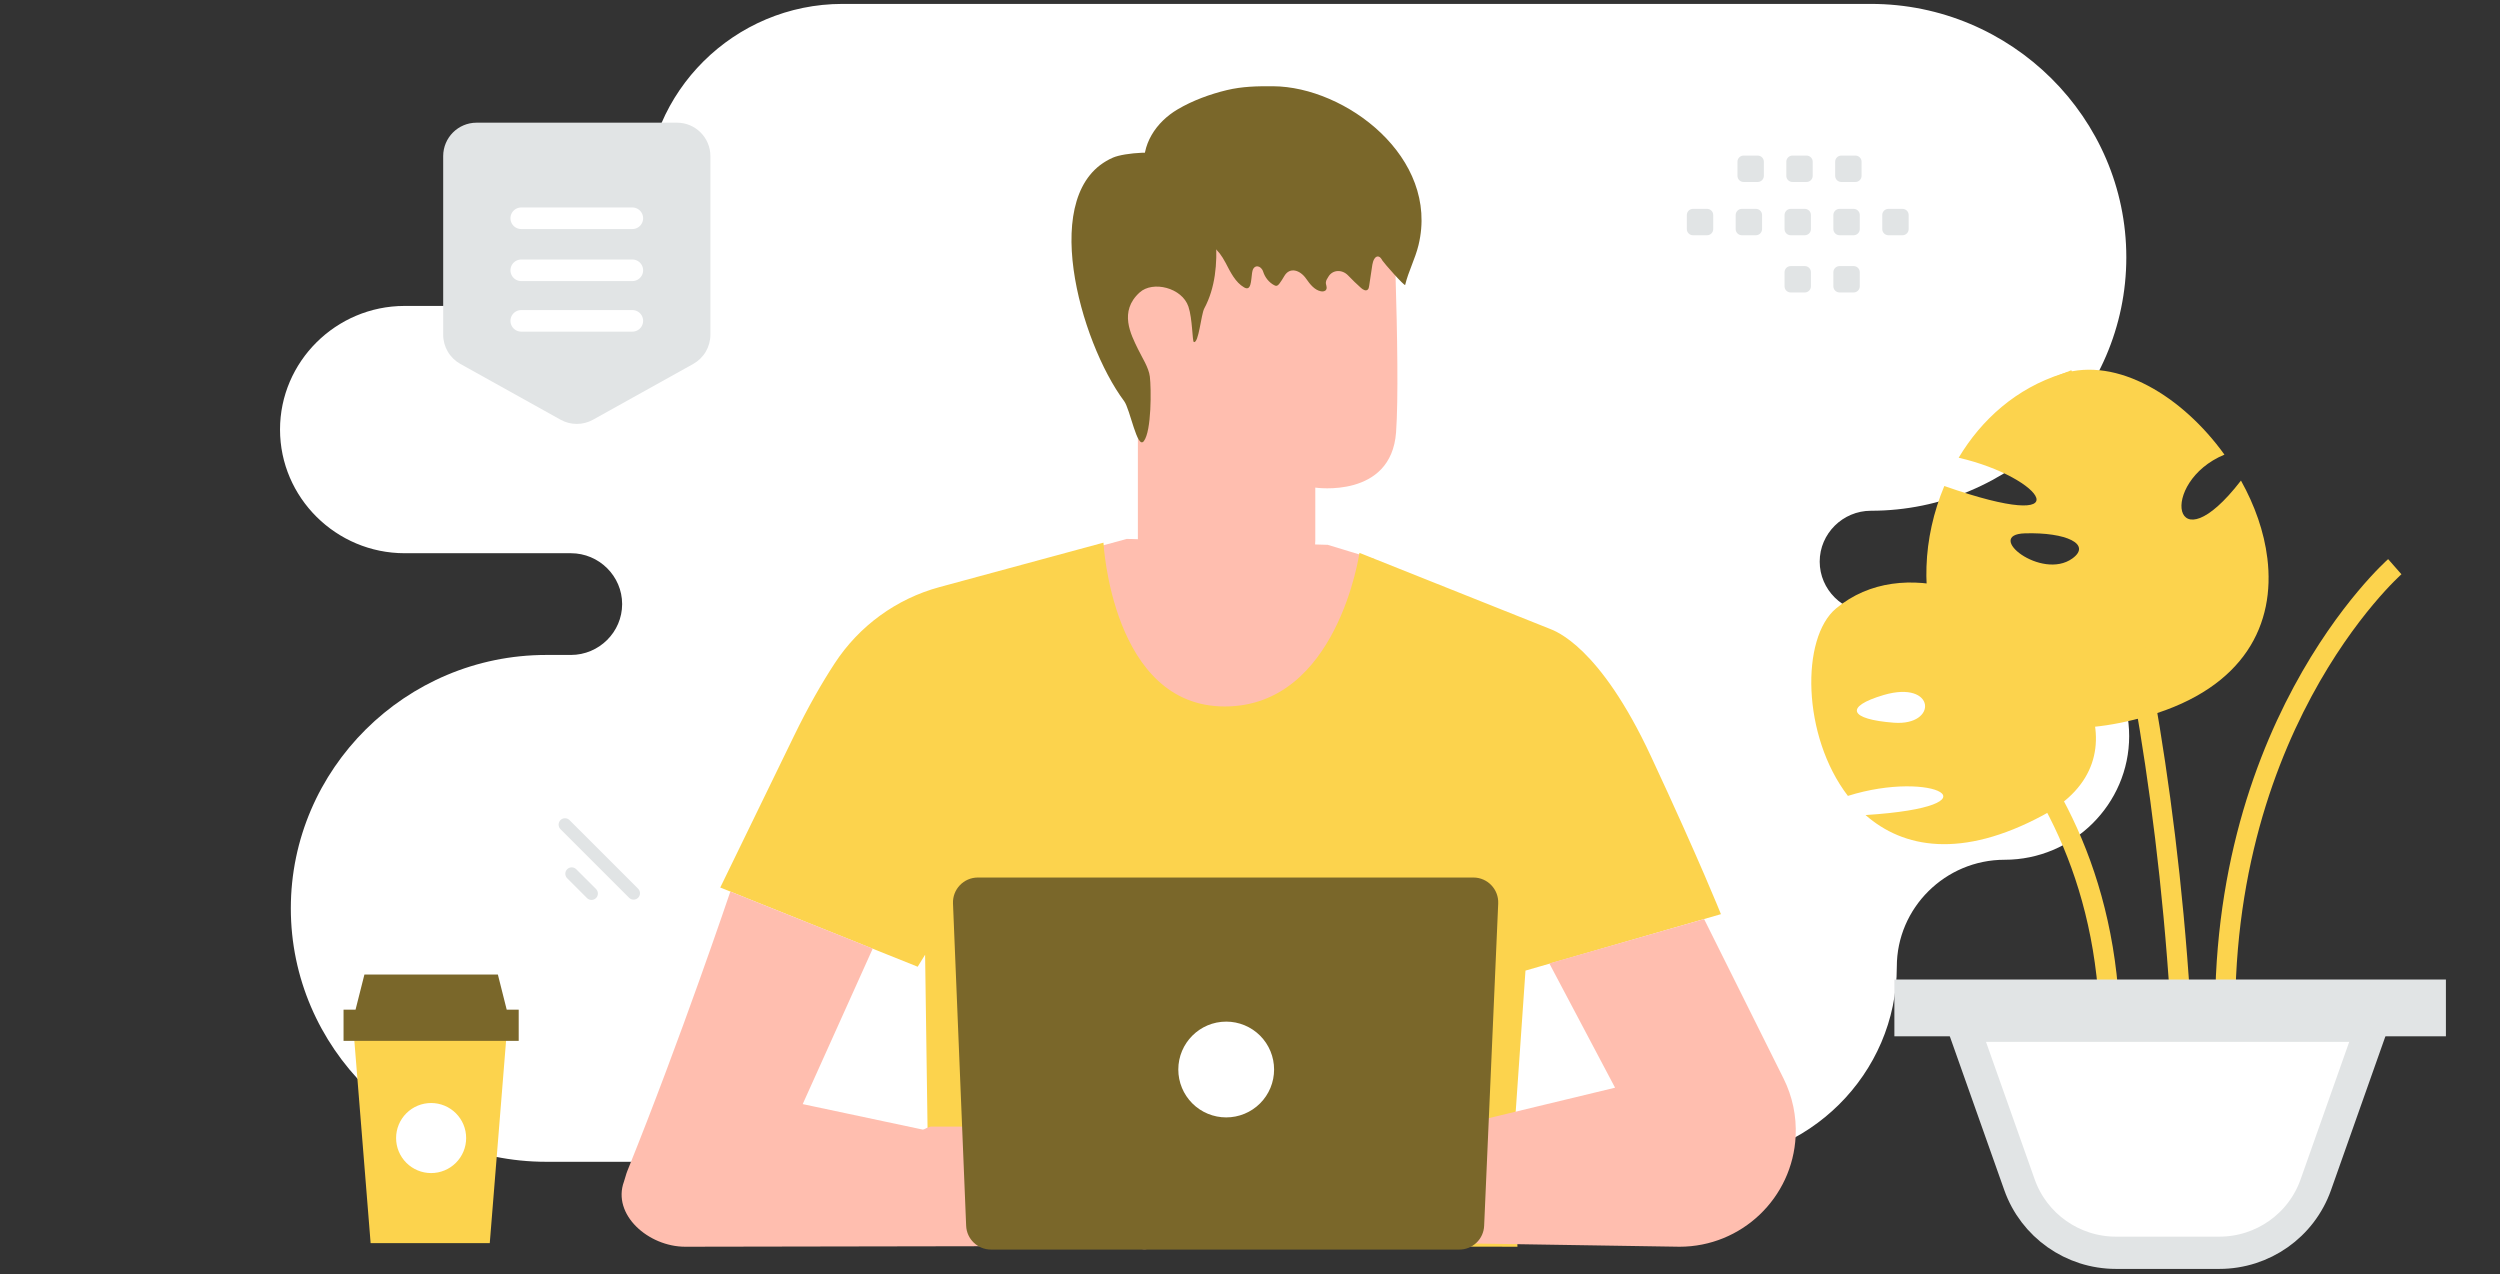
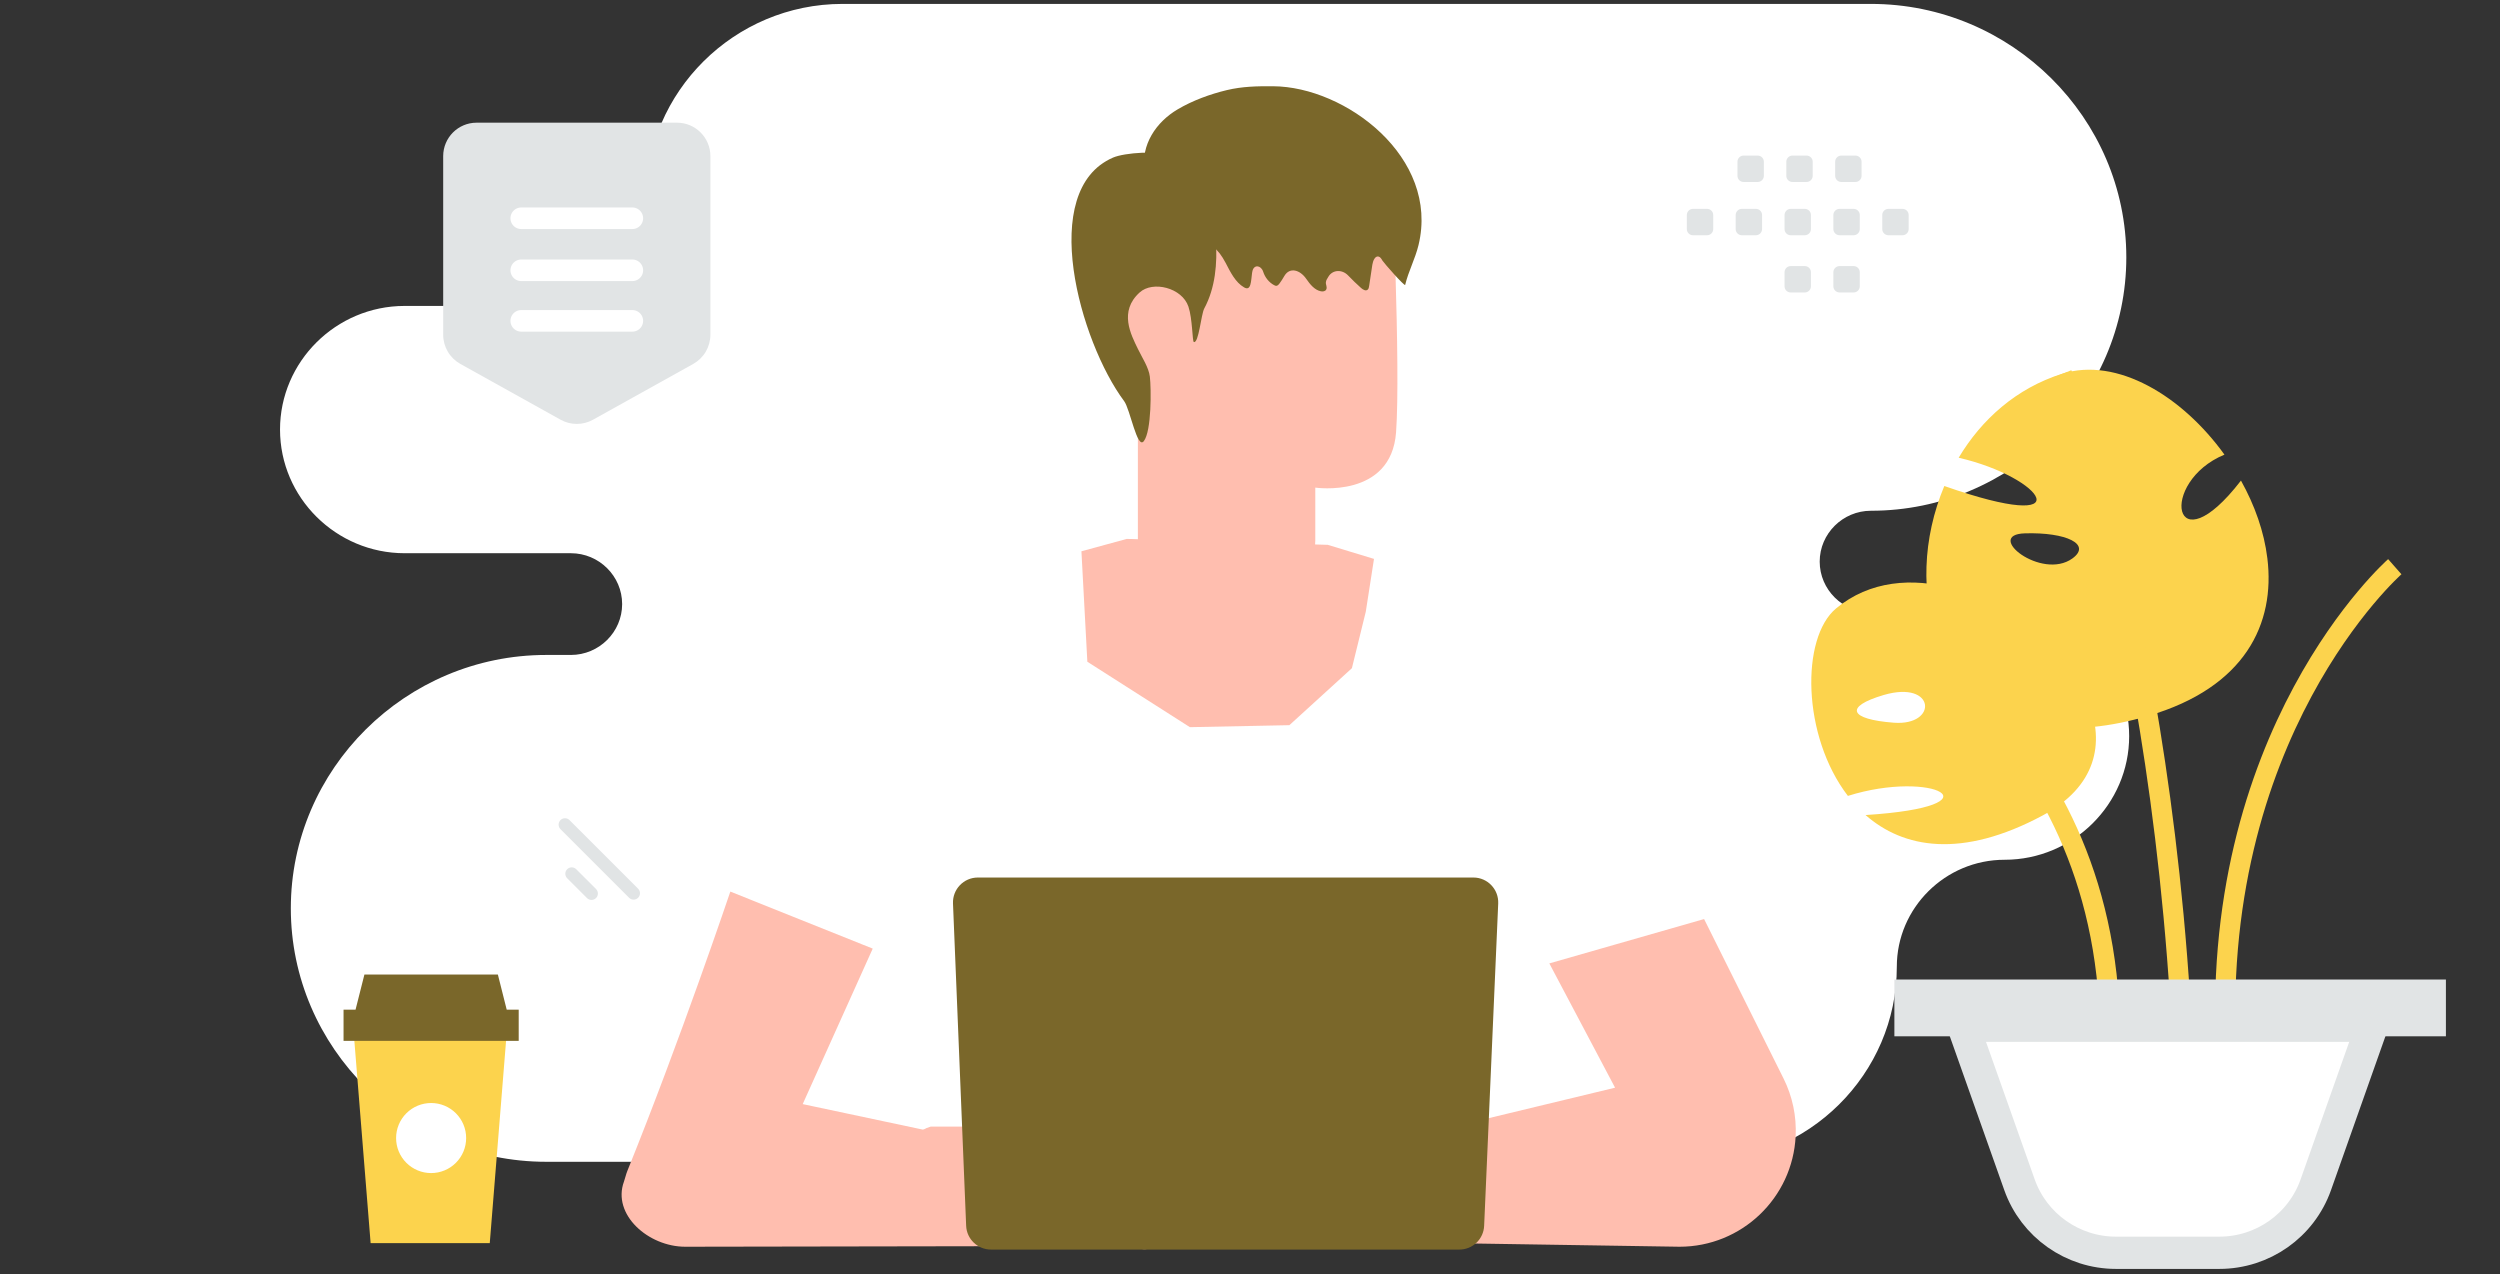
<svg xmlns="http://www.w3.org/2000/svg" width="310" height="158" viewBox="0 0 310 158" fill="none">
  <rect x="0" y="0" width="310" height="158" fill="#333333" stroke="none" />
  <path fill-rule="evenodd" clip-rule="evenodd" d="M231.998 0.485C249.415 0.485 263.663 14.625 263.663 31.909C263.663 49.193 249.415 63.333 231.998 63.333C228.504 63.333 225.642 66.173 225.642 69.64C225.642 73.108 228.504 75.947 231.998 75.947H248.567C257.064 75.947 264.017 82.848 264.017 91.279C264.017 99.711 257.064 106.611 248.567 106.611C241.218 106.611 235.205 112.578 235.205 119.871C235.205 133.176 224.236 144.062 210.828 144.062H67.727C50.31 144.062 36.062 129.922 36.062 112.638C36.062 95.353 50.31 81.214 67.727 81.214H70.79C74.284 81.214 77.146 78.377 77.146 74.906C77.146 71.439 74.288 68.599 70.79 68.599H50.172C41.675 68.599 34.723 61.699 34.723 53.267C34.723 44.846 41.658 37.953 50.14 37.936H66.731C74.079 37.936 80.093 31.969 80.093 24.676C80.093 11.371 91.062 0.485 104.47 0.485H231.998Z" fill="url(#paint0_linear_141_4)" />
  <path d="M170.375 69.303L164.642 67.559L139.718 66.825L134.097 68.36L134.831 82.056L147.547 90.169L159.881 89.922L167.635 82.857L169.357 75.852L170.375 69.303Z" fill="#FFBEAF" />
-   <path d="M98.419 91.329C100.223 87.609 101.952 84.623 103.494 82.266C106.521 77.62 111.151 74.25 116.502 72.798L136.829 67.289C136.829 67.289 137.885 87.602 151.866 87.602C165.847 87.602 168.571 68.554 168.571 68.554L192.094 77.94C192.903 78.254 198.359 80.14 204.706 93.754C210.753 106.717 213.395 113.356 213.395 113.356L189.16 120.354L187.649 142.148L188.165 154.595L114.608 154.43L115.02 140.202L114.713 118.385L113.792 119.875L89.311 110.055C89.311 110.055 92.462 103.589 98.419 91.329Z" fill="#FCD34D" />
  <path d="M154.241 76.549C148.275 76.439 141.498 64.802 141.498 64.802L141.109 34.91C140.797 26.301 146.152 18.965 155.805 18.925L156.701 18.965C165.686 19.394 172.8 25.901 173.041 33.92C173.268 41.383 173.404 49.628 173.112 53.611C172.502 61.855 163.096 60.464 163.096 60.464C163.076 60.464 163.121 64.617 163.096 67.043C163.024 72.491 156.637 76.735 154.241 76.549Z" fill="#FFBEAF" />
  <path d="M144.089 36.55C143.925 36.472 137.499 34.326 137.356 40.673C137.212 47.02 143.939 45.85 143.953 45.668C143.966 45.486 144.089 36.55 144.089 36.55ZM211.307 113.962L221.164 133.743C222.265 135.954 222.781 138.41 222.661 140.876C222.287 148.555 215.948 154.595 208.261 154.595L179.762 154.147L178.757 140.06L200.268 134.874L192.117 119.463L211.307 113.962ZM90.561 110.557C90.561 110.557 84.446 128.722 77.777 145.232C77.642 145.561 77.493 146.175 77.373 146.512C75.869 150.606 80.397 154.595 84.97 154.595L123.507 154.528V141.999L99.535 136.909L108.217 117.629L90.561 110.557Z" fill="#FFBEAF" />
  <path d="M167.8 141.423C167.793 141.467 166.917 141.191 165.457 141.101C164.006 141.004 161.947 141.168 159.897 142.044C157.846 142.92 156.296 144.289 155.369 145.404C154.425 146.52 154.021 147.35 153.984 147.32C153.969 147.313 154.059 147.103 154.261 146.744C154.463 146.385 154.785 145.876 155.241 145.3C156.154 144.14 157.711 142.718 159.807 141.827C161.902 140.936 164.006 140.787 165.472 140.936C166.206 141.004 166.797 141.123 167.194 141.228C167.591 141.325 167.808 141.408 167.8 141.423ZM166.483 138.392C166.468 138.451 165.577 138.01 164.043 137.965C162.516 137.897 160.368 138.361 158.362 139.574C156.357 140.794 154.852 142.336 153.789 143.443C153.28 143.982 152.861 144.431 152.532 144.776C152.233 145.09 152.068 145.262 152.053 145.247C152.038 145.24 152.188 145.045 152.465 144.716C152.854 144.246 153.254 143.785 153.662 143.331C154.702 142.194 156.199 140.614 158.242 139.372C160.286 138.137 162.494 137.688 164.05 137.8C164.829 137.845 165.45 137.987 165.862 138.129C166.071 138.189 166.221 138.264 166.326 138.309C166.43 138.354 166.483 138.384 166.483 138.392Z" fill="#FF5B04" />
  <path d="M115.401 139.701H120.933C120.933 139.701 133.417 135.188 135.984 135.622C138.297 136.011 146.761 141.632 148.423 142.747C148.61 142.874 148.745 143.047 148.827 143.256C148.99 143.696 148.975 144.183 148.787 144.613C148.598 145.043 148.251 145.383 147.817 145.561L147.644 145.636L147.719 145.89C147.817 146.205 147.862 146.557 147.846 146.901C147.787 148.091 146.185 148.45 145.579 147.425L145.901 147.994C146.028 148.226 146.095 148.488 146.08 148.75L146.05 149.266C146.034 149.546 145.934 149.814 145.763 150.036C145.592 150.257 145.358 150.422 145.092 150.509C144.839 150.593 144.567 150.601 144.309 150.534C144.052 150.466 143.819 150.325 143.64 150.127C142.57 148.944 140.25 146.579 138.678 146.317C137.286 146.085 134.958 146.055 133.551 146.063C133.203 146.063 132.862 146.169 132.575 146.367C132.288 146.565 132.067 146.845 131.942 147.171C132.87 147.238 139.359 150.621 141.657 151.833C142.368 152.208 142.899 152.881 142.989 153.682C143.071 154.401 142.712 155.157 141.29 154.82C138.237 154.108 132.751 151.586 132.751 151.586C132.751 151.586 129.921 150.778 128.088 152.073C125.506 153.891 124.323 154.557 122.108 153.824C119.892 153.091 118.261 152.036 118.261 152.036L113.897 151.601C113.882 151.601 109.758 141.288 115.401 139.701Z" fill="#FFBEAF" />
  <path d="M131.89 141.812C131.898 141.857 132.773 141.58 134.232 141.49C135.685 141.393 137.743 141.557 139.794 142.433C141.844 143.309 143.393 144.679 144.322 145.793C145.265 146.909 145.669 147.739 145.706 147.71C145.721 147.702 145.631 147.493 145.429 147.133C145.14 146.627 144.812 146.144 144.449 145.689C143.536 144.529 141.979 143.107 139.883 142.216C137.787 141.326 135.685 141.176 134.217 141.326C133.637 141.376 133.061 141.473 132.496 141.617C132.1 141.722 131.882 141.797 131.89 141.812ZM133.207 138.781C133.222 138.841 134.112 138.399 135.647 138.354C137.174 138.287 139.322 138.75 141.328 139.963C143.333 141.183 144.838 142.725 145.9 143.832C146.41 144.371 146.829 144.82 147.158 145.165C147.457 145.479 147.622 145.651 147.637 145.636C147.652 145.629 147.502 145.434 147.225 145.105C146.836 144.635 146.436 144.174 146.028 143.72C144.988 142.583 143.491 141.004 141.447 139.761C139.404 138.526 137.196 138.077 135.639 138.19C134.861 138.234 134.24 138.376 133.828 138.519C133.619 138.579 133.469 138.653 133.364 138.698C133.259 138.743 133.207 138.773 133.207 138.781Z" fill="#FF5B04" />
  <path d="M122.886 154.947H180.958C181.752 154.948 182.516 154.641 183.089 154.092C183.663 153.542 184.001 152.792 184.034 151.998L185.778 112.031C185.853 110.279 184.453 108.813 182.702 108.813H121.254C119.503 108.813 118.103 110.272 118.171 112.023L119.803 151.998C119.87 153.644 121.232 154.947 122.886 154.947Z" fill="#7A672A" />
-   <path d="M146.11 132.619C146.109 133.399 146.262 134.172 146.561 134.893C146.859 135.613 147.296 136.268 147.848 136.82C148.399 137.372 149.054 137.809 149.775 138.107C150.496 138.405 151.268 138.559 152.048 138.558C152.828 138.559 153.601 138.406 154.322 138.107C155.043 137.809 155.698 137.372 156.249 136.82C156.801 136.269 157.238 135.614 157.536 134.893C157.835 134.172 157.988 133.399 157.987 132.619C157.988 131.839 157.834 131.067 157.536 130.346C157.238 129.625 156.801 128.97 156.249 128.419C155.697 127.867 155.042 127.43 154.322 127.132C153.601 126.833 152.828 126.68 152.048 126.681C148.765 126.681 146.11 129.35 146.11 132.619Z" fill="white" />
  <path d="M146.335 48.114H141.096V70.568H146.335V48.114Z" fill="#FFBEAF" />
  <path d="M144.278 28.052C145.222 29.27 146.887 29.538 148.259 29.779C150.102 30.103 151.015 30.777 151.972 32.587C152.577 33.743 153.184 35.01 154.268 35.636C155.15 36.148 155.118 34.844 155.258 33.834C155.271 33.745 155.289 33.656 155.312 33.569C155.525 32.763 156.383 32.9 156.635 33.695C156.864 34.411 157.356 35.017 157.981 35.354C158.083 35.409 158.191 35.457 158.3 35.436C158.446 35.416 158.561 35.278 158.657 35.155C158.857 34.895 159.057 34.565 159.262 34.217C159.939 33.07 161.219 33.48 161.974 34.576C162.446 35.258 163.007 35.96 163.779 36.118C164.028 36.173 164.341 36.132 164.456 35.891C164.603 35.595 164.373 35.299 164.411 34.996C164.443 34.714 164.564 34.59 164.698 34.349C165.224 33.414 166.427 33.381 167.166 34.157C167.681 34.697 168.218 35.216 168.775 35.712C169.01 35.919 169.355 36.125 169.591 35.919C169.719 35.808 169.75 35.622 169.776 35.443C169.91 34.569 170.037 33.695 170.171 32.821C170.248 32.333 170.51 31.692 170.956 31.817C171.173 31.879 171.301 32.105 171.421 32.312C171.568 32.573 174.19 35.554 174.241 35.326C174.649 33.633 175.485 32.092 175.894 30.399C178.534 19.504 166.816 10.743 157.866 10.695C155.876 10.681 154.058 10.713 152.125 11.174C150.064 11.67 147.889 12.457 146.02 13.565C143.398 15.113 141.414 17.928 141.924 21.287" fill="#7A672A" />
  <path d="M148.985 24.369C150.302 25.815 150.651 27.849 150.773 29.771C150.954 32.669 150.709 35.68 149.327 38.253C148.934 38.986 148.643 42.61 148.036 42.41C147.843 42.347 147.875 39.536 147.365 38.021C146.577 35.674 142.949 34.779 141.316 36.263C138.708 38.623 140.238 41.489 141.103 43.273C141.62 44.35 142.439 45.558 142.581 46.697C142.756 48.156 142.807 53.47 141.826 54.71C141.006 55.749 140.135 50.729 139.392 49.739C133.899 42.372 128.631 23.612 138.011 19.543C139.438 18.923 143.84 18.604 145.177 19.392" fill="#7A672A" />
  <path fill-rule="evenodd" clip-rule="evenodd" d="M209.929 29.171H211.676C212.098 29.171 212.439 28.827 212.439 28.408V26.661C212.439 26.239 212.095 25.899 211.676 25.899H209.929C209.727 25.899 209.534 25.98 209.391 26.123C209.248 26.266 209.168 26.459 209.167 26.661V28.408C209.167 28.508 209.186 28.608 209.224 28.7C209.263 28.793 209.319 28.877 209.39 28.948C209.461 29.019 209.545 29.075 209.637 29.113C209.73 29.151 209.829 29.171 209.929 29.171ZM215.986 29.171H217.733C217.935 29.17 218.129 29.089 218.271 28.946C218.414 28.804 218.495 28.61 218.496 28.408V26.661C218.496 26.239 218.152 25.899 217.733 25.899H215.986C215.784 25.899 215.591 25.98 215.448 26.123C215.305 26.266 215.224 26.459 215.224 26.661V28.408C215.224 28.61 215.305 28.804 215.448 28.946C215.591 29.089 215.784 29.17 215.986 29.171ZM222.047 29.171H223.794C223.996 29.17 224.189 29.089 224.332 28.946C224.475 28.804 224.555 28.61 224.556 28.408V26.661C224.556 26.239 224.213 25.899 223.794 25.899H222.047C221.845 25.899 221.651 25.98 221.508 26.123C221.366 26.266 221.285 26.459 221.284 26.661V28.408C221.284 28.508 221.304 28.608 221.342 28.7C221.38 28.793 221.436 28.877 221.507 28.948C221.578 29.019 221.662 29.075 221.755 29.113C221.847 29.151 221.947 29.171 222.047 29.171ZM228.104 29.171H229.85C230.052 29.17 230.246 29.089 230.389 28.946C230.532 28.804 230.612 28.61 230.613 28.408V26.661C230.613 26.239 230.27 25.899 229.85 25.899H228.104C227.681 25.899 227.337 26.242 227.337 26.661V28.408C227.34 28.61 227.421 28.803 227.565 28.946C227.708 29.089 227.902 29.169 228.104 29.171ZM234.161 29.171H235.908C236.33 29.171 236.674 28.827 236.674 28.408V26.661C236.674 26.239 236.33 25.899 235.908 25.899H234.161C233.959 25.899 233.766 25.98 233.623 26.123C233.48 26.266 233.399 26.459 233.399 26.661V28.408C233.399 28.61 233.48 28.804 233.623 28.946C233.766 29.089 233.959 29.17 234.161 29.171ZM216.208 22.566H217.955C218.374 22.566 218.718 22.222 218.718 21.804V20.053C218.717 19.851 218.636 19.657 218.493 19.515C218.351 19.372 218.157 19.291 217.955 19.291H216.208C215.786 19.291 215.446 19.634 215.446 20.053V21.8C215.445 21.901 215.465 22 215.503 22.093C215.541 22.186 215.597 22.271 215.668 22.342C215.738 22.413 215.823 22.47 215.916 22.508C216.008 22.547 216.108 22.566 216.208 22.566ZM222.265 22.566H224.012C224.214 22.566 224.408 22.485 224.55 22.342C224.693 22.199 224.774 22.006 224.775 21.804V20.053C224.774 19.851 224.693 19.657 224.55 19.515C224.407 19.372 224.214 19.291 224.012 19.291H222.265C222.063 19.291 221.87 19.372 221.727 19.515C221.584 19.657 221.504 19.851 221.503 20.053V21.8C221.502 21.901 221.521 22 221.559 22.093C221.598 22.186 221.654 22.271 221.724 22.342C221.795 22.413 221.88 22.47 221.972 22.508C222.065 22.547 222.165 22.566 222.265 22.566ZM228.322 22.566H230.069C230.492 22.566 230.835 22.222 230.835 21.804V20.053C230.835 19.634 230.492 19.291 230.069 19.291H228.322C228.12 19.291 227.927 19.372 227.784 19.515C227.641 19.657 227.56 19.851 227.56 20.053V21.8C227.56 22.222 227.904 22.566 228.322 22.566ZM222.047 36.266H223.794C223.996 36.266 224.189 36.185 224.332 36.042C224.475 35.899 224.555 35.706 224.556 35.504V33.757C224.556 33.334 224.213 32.994 223.794 32.994H222.047C221.845 32.995 221.651 33.075 221.508 33.218C221.366 33.361 221.285 33.554 221.284 33.757V35.504C221.284 35.604 221.304 35.703 221.342 35.796C221.38 35.888 221.436 35.973 221.507 36.043C221.578 36.114 221.662 36.17 221.755 36.209C221.847 36.247 221.947 36.267 222.047 36.266ZM228.104 36.266H229.85C230.052 36.266 230.246 36.185 230.389 36.042C230.532 35.899 230.612 35.706 230.613 35.504V33.757C230.613 33.334 230.27 32.994 229.85 32.994H228.104C227.681 32.994 227.337 33.338 227.337 33.757V35.504C227.34 35.706 227.421 35.899 227.565 36.042C227.708 36.184 227.902 36.265 228.104 36.266Z" fill="#E1E4E5" />
  <path d="M238.884 70.261C238.992 66.904 239.753 63.472 241.094 60.265C258.559 66.391 253.442 59.195 242.875 56.758C245.718 52.001 250.031 48.142 255.673 46.356C262.507 44.196 270.607 49.114 275.831 56.373C267.614 59.783 269.362 70.635 277.88 59.591C279.586 62.649 280.755 65.942 281.152 69.224C282.15 77.306 278.427 85.238 266.38 88.766C246.963 94.486 238.455 82.908 238.884 70.261ZM251.093 66.134C245.965 66.284 253.142 72.025 256.982 69.245C259.385 67.492 256.231 65.984 251.093 66.134Z" fill="#FCD34D" />
  <path d="M271.068 152.814C271.915 87.376 255.684 46.367 255.684 46.367" stroke="#FCD34D" stroke-width="2.5" stroke-miterlimit="10" />
  <path d="M276.132 132.043C273.439 90.958 296.954 70.271 296.954 70.271" stroke="#FCD34D" stroke-width="2.5" stroke-miterlimit="10" />
  <path d="M229.139 98.692C223.432 91.251 223.292 79.075 227.68 75.44C231.831 71.998 237.131 71.58 242.238 72.992C240.939 80.732 247.269 84.131 245.756 74.274C257.654 79.588 266.547 93.988 253.309 101.108C243.225 106.518 236.015 105.182 231.328 101.066C248.406 99.975 239.663 95.367 229.139 98.692ZM233.602 86.173C228.624 87.638 229.321 89.199 234.835 89.616C240.339 90.033 240.028 84.303 233.602 86.173Z" fill="#FCD34D" />
  <path d="M261.584 131.668C263.226 90.957 231.085 76.076 231.085 76.076" stroke="#FCD34D" stroke-width="2.5" stroke-miterlimit="10" />
  <path d="M294.132 127.192H243.434L250.417 146.912C252.205 151.958 257.001 155.345 262.379 155.345H275.198C280.577 155.345 285.372 151.968 287.159 146.912L294.132 127.192Z" fill="white" />
  <path d="M287.159 146.912C285.372 151.968 280.577 155.345 275.198 155.345H262.379C257.001 155.345 252.205 151.958 250.417 146.912L243.434 127.192H294.132L287.159 146.912ZM287.159 146.912L288.04 147.224" stroke="#E1E4E5" stroke-width="4" />
  <path d="M301.292 126.502V123.461H236.904V126.502H301.292Z" fill="#E1E4E5" stroke="#E1E4E5" stroke-width="4" />
  <path d="M43.822 127.592L45.957 154.148H60.731L62.871 127.592H43.822Z" fill="#FCD34D" />
  <path d="M42.6 125.198H64.319V129.068H42.6V125.198ZM44.088 125.198H62.831L61.737 120.846H45.187L44.088 125.198Z" fill="#7A672A" />
  <path d="M49.116 141.117C49.115 141.688 49.228 142.253 49.446 142.78C49.664 143.307 49.984 143.786 50.388 144.189C50.791 144.593 51.27 144.912 51.797 145.131C52.324 145.349 52.889 145.461 53.459 145.461C54.03 145.461 54.595 145.349 55.122 145.131C55.649 144.912 56.128 144.593 56.531 144.189C56.934 143.786 57.254 143.307 57.473 142.78C57.691 142.253 57.803 141.688 57.803 141.117C57.803 140.547 57.691 139.982 57.473 139.455C57.255 138.928 56.935 138.449 56.531 138.046C56.128 137.642 55.649 137.322 55.122 137.104C54.595 136.886 54.03 136.773 53.459 136.774C52.889 136.774 52.324 136.886 51.797 137.104C51.27 137.322 50.791 137.642 50.388 138.046C49.984 138.449 49.664 138.928 49.446 139.455C49.228 139.982 49.115 140.547 49.116 141.117Z" fill="white" />
  <path fill-rule="evenodd" clip-rule="evenodd" d="M88.09 41.5V19.363C88.09 17.07 86.236 15.213 83.948 15.213H59.097C56.808 15.213 54.955 17.07 54.955 19.363V41.5C54.954 42.239 55.152 42.966 55.526 43.604C55.901 44.242 56.44 44.768 57.086 45.128L69.511 52.044C70.126 52.387 70.819 52.567 71.523 52.567C72.227 52.567 72.92 52.387 73.535 52.044L85.961 45.128C86.606 44.767 87.144 44.241 87.518 43.603C87.892 42.965 88.09 42.239 88.09 41.5Z" fill="#E1E4E5" />
  <path d="M78.409 33.517H64.634M78.409 27.064H64.634M78.409 39.785H64.634" stroke="white" stroke-width="2.677" stroke-linecap="round" stroke-linejoin="round" />
  <path d="M70.62 101.694L79.127 110.201C79.436 110.51 79.436 111.013 79.127 111.322C78.817 111.632 78.315 111.632 78.005 111.322L69.499 102.816C69.189 102.506 69.189 102.004 69.499 101.694C69.808 101.384 70.311 101.384 70.62 101.694Z" fill="#E1E4E5" />
  <path d="M71.453 107.784L73.906 110.237C74.216 110.547 74.216 111.049 73.906 111.359C73.597 111.669 73.094 111.669 72.785 111.359L70.332 108.906C70.022 108.596 70.022 108.094 70.331 107.784C70.641 107.474 71.143 107.474 71.453 107.784Z" fill="#E1E4E5" />
  <defs>
    <linearGradient id="paint0_linear_141_4" x1="144.481" y1="224.559" x2="147.253" y2="-155.733" gradientUnits="userSpaceOnUse">
      <stop stop-color="white" />
      <stop offset="1" stop-color="white" />
    </linearGradient>
  </defs>
</svg>